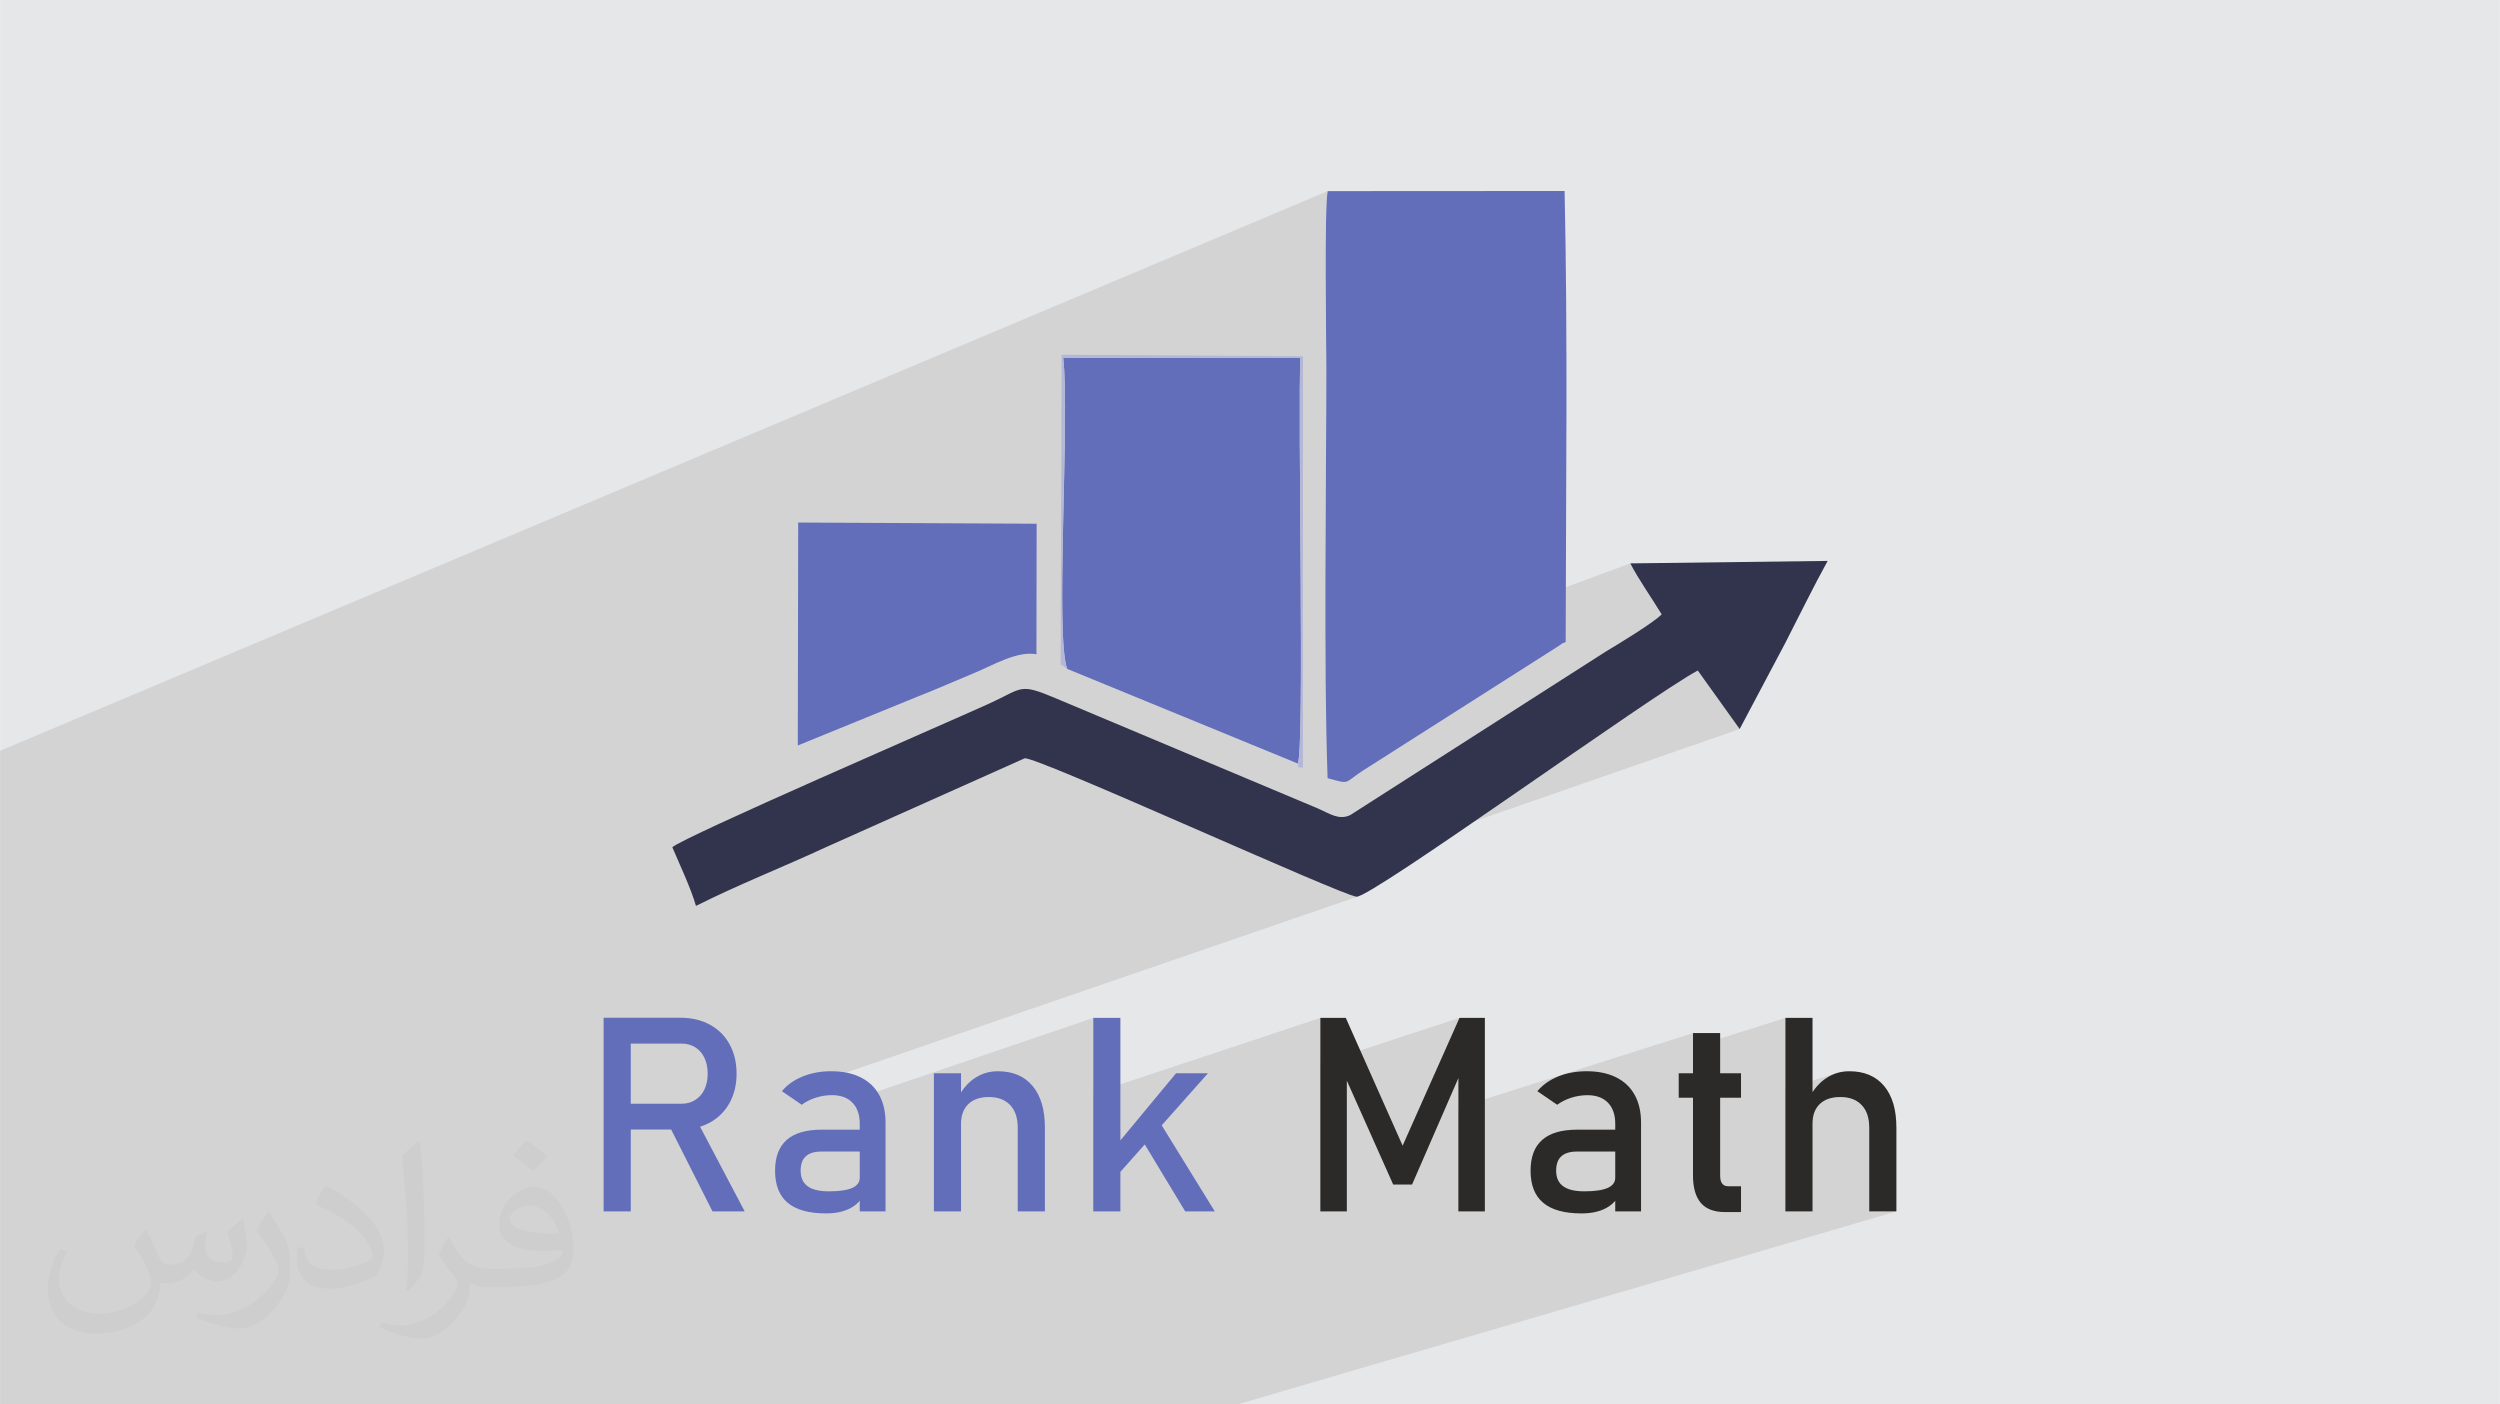
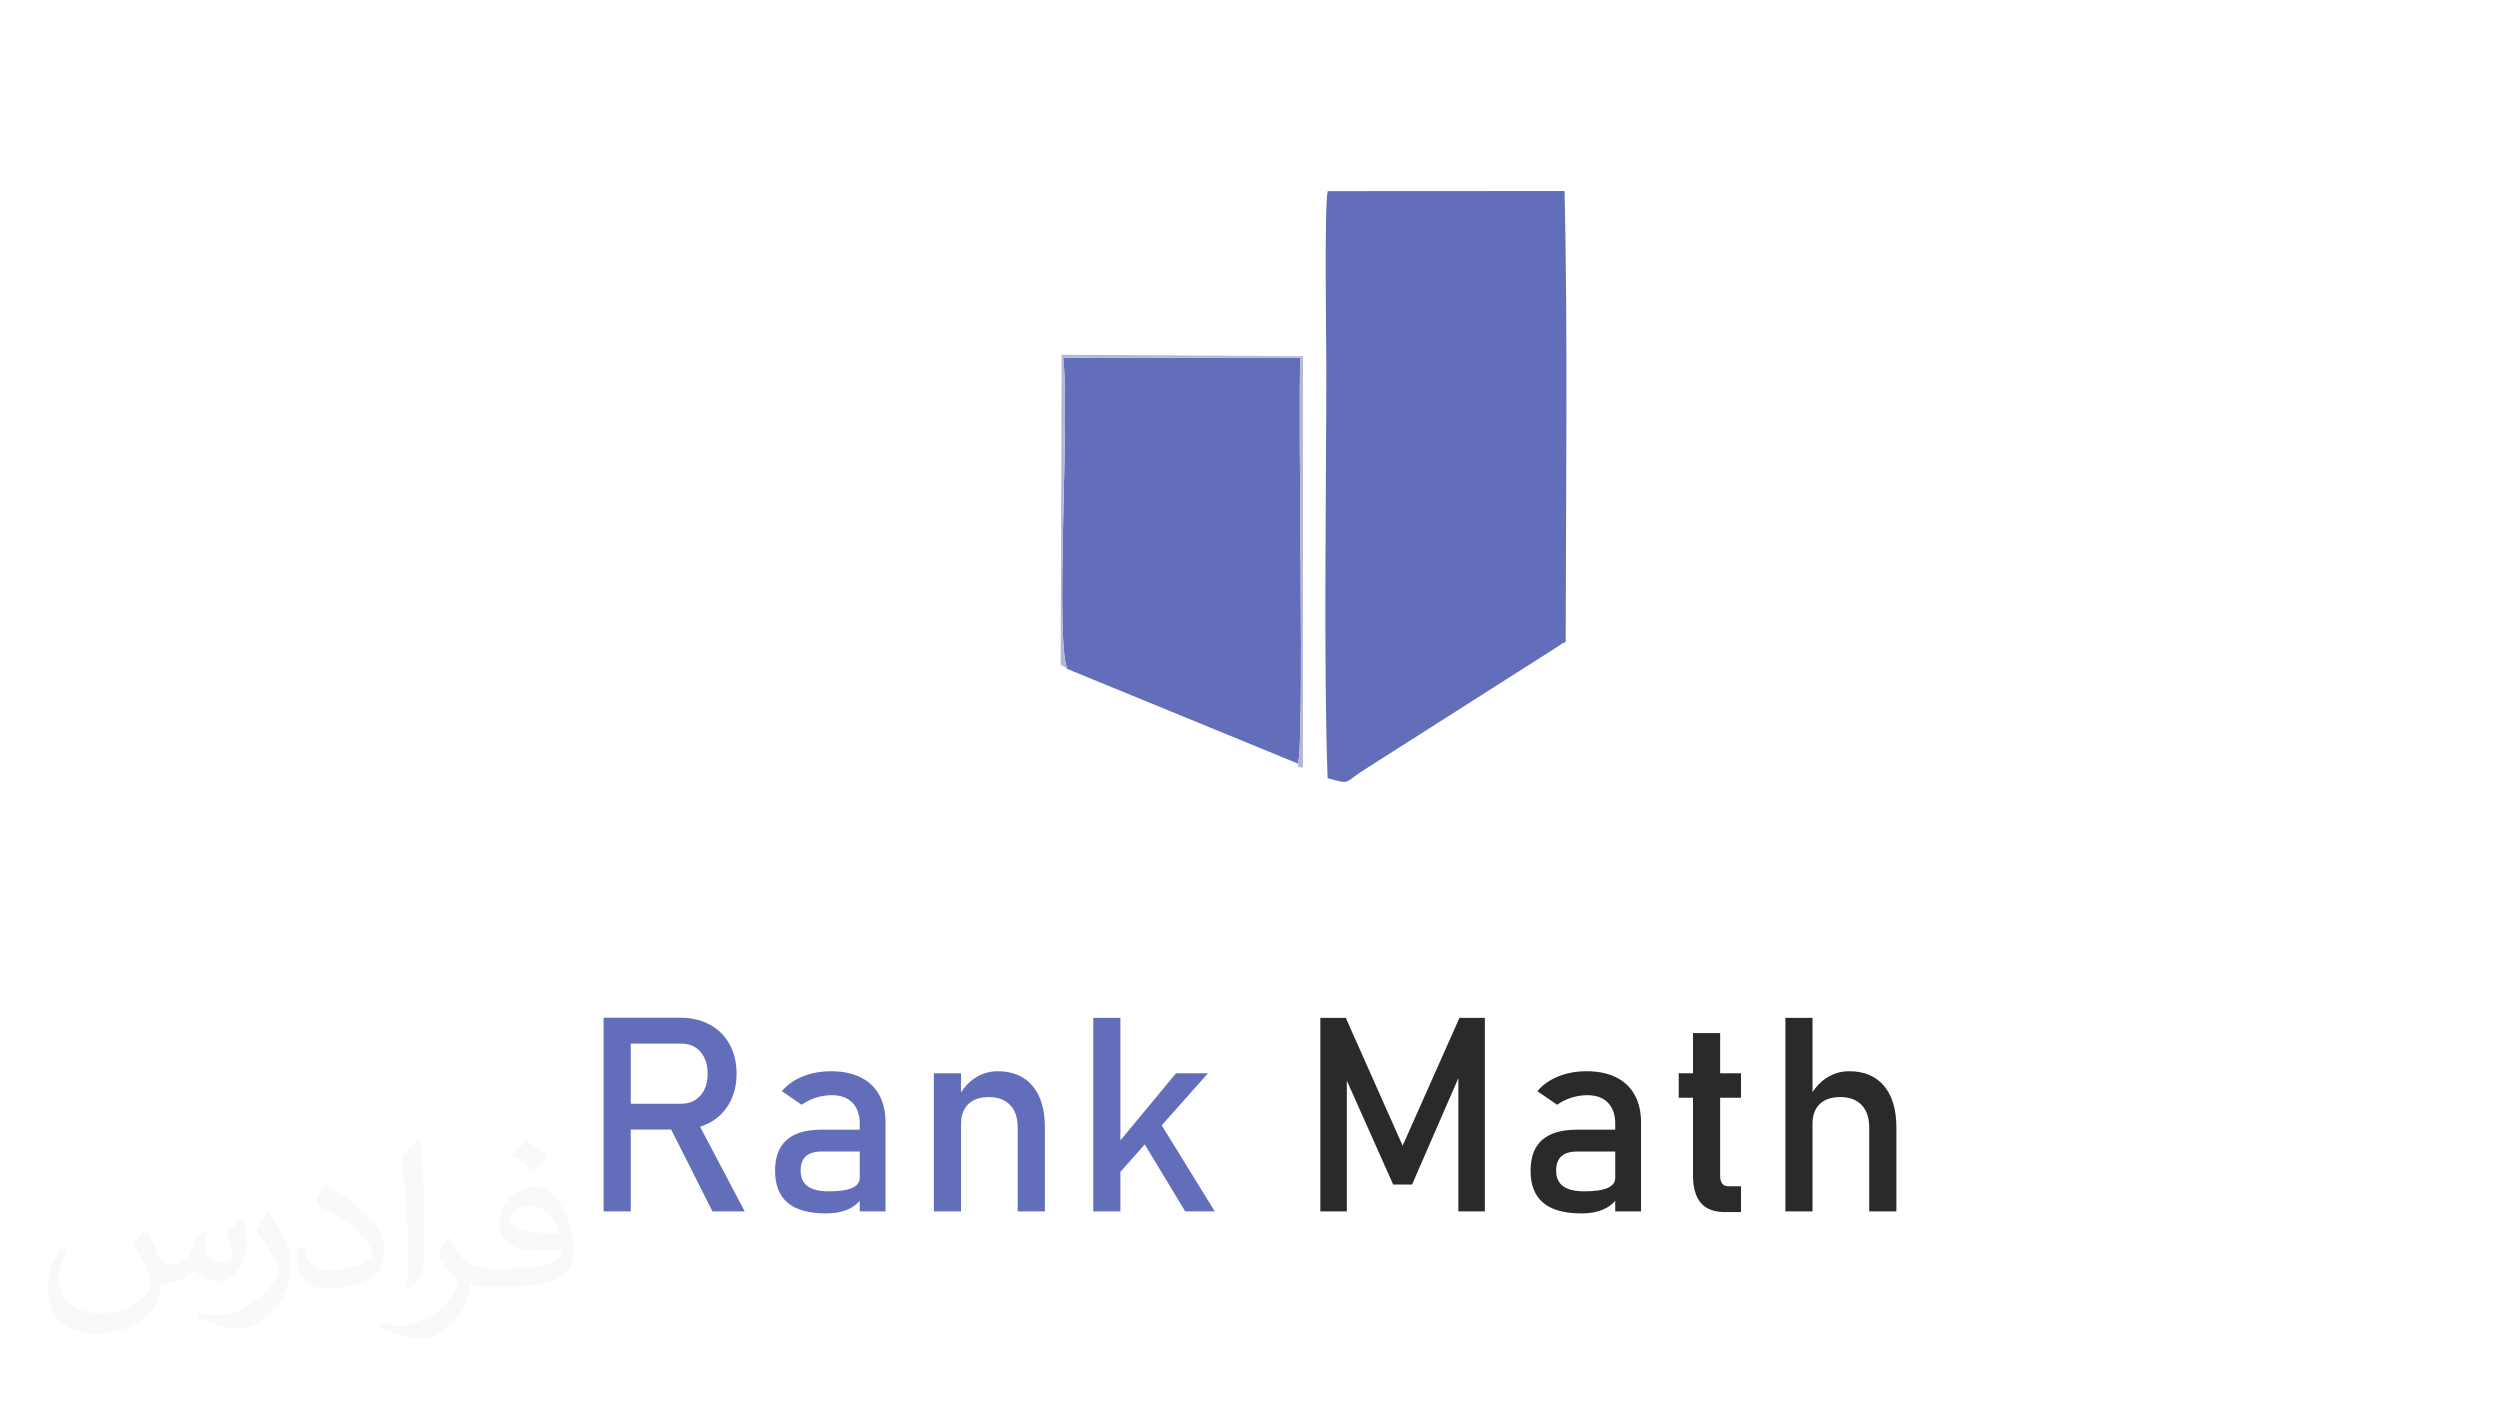
<svg xmlns="http://www.w3.org/2000/svg" xml:space="preserve" width="3.708in" height="2.083in" version="1.0" style="shape-rendering:geometricPrecision; text-rendering:geometricPrecision; image-rendering:optimizeQuality; fill-rule:evenodd; clip-rule:evenodd" viewBox="0 0 3708.33 2083.33">
  <defs>
    <style type="text/css">
   
    .fil4 {fill:#31344C}
    .fil3 {fill:#626EBA}
    .fil5 {fill:#B4B8D7}
    .fil0 {fill:#E6E7E8}
    .fil6 {fill:#2B2A29;fill-rule:nonzero}
    .fil7 {fill:#626EBA;fill-rule:nonzero}
    .fil2 {fill:#373435;fill-opacity:0.031}
    .fil1 {fill:#2B2A29;fill-opacity:0.102}
   
  </style>
  </defs>
  <g id="Layer_x0020_1">
-     <path class="fil0" d="M-0 0l3708.33 0 0 2083.33 -3708.33 0 0 -2083.33z" />
-     <path class="fil1" d="M-0 1978.78l0 -5.66 0 -13.7 0 -2.95 0 -20.06 0 -18.85 0 -1.17 0 -0.13 0 -10.42 0 -16.28 0 -15.87 0 -1.59 0 -12.92 0 -21.07 0 -3.57 0 -2.31 0 -5.35 0 -1 0 -20.98 0 -8.58 0 -0.02 0 -68 0 -3.18 0 -34.37 0 -57.78 0 -31.69 0 -3.53 0 -3.17 0 -9.08 0 -25.46 0 -0.37 0 -8.67 0 -215 0 -24.61 0 -51.87 0 -73.63 0 -4.91 0 -67.23 1969.4 -830.25 -0.46 2.63 -0.41 3.65 -0.37 4.61 -0.32 5.5 -0.28 6.31 -0.25 7.07 -0.21 7.76 -0.18 8.38 -0.15 8.94 -0.12 9.43 -0.09 9.84 -0.06 10.2 -0.04 10.49 -0.02 10.71 0 10.87 0.02 10.96 0.04 10.98 0.05 10.94 0.06 10.82 0.07 10.65 0.07 10.4 0.08 10.09 0.08 9.72 0.08 9.27 0.08 8.76 0.07 8.19 0.07 7.54 0.06 6.83 0.05 6.06 0.04 5.21 0.03 4.3 0.01 3.33 -0.01 17.12 -0.04 17.54 -0.06 17.94 -0.07 18.3 -0.09 18.63 -0.09 18.94 -0.11 19.2 -0.11 19.45 -0.11 19.67 -0.12 19.85 -0.11 20 -0.11 20.13 -0.1 20.23 -0.09 20.3 -0.08 20.33 -0.06 20.34 -0.04 20.32 -0.03 20.27 0 20.19 0.02 20.08 0.05 19.94 0.08 19.77 0.12 19.57 0.09 10.55 451.97 -166.82 2.4 4.52 2.55 4.61 2.68 4.67 2.8 4.73 2.9 4.77 2.98 4.81 3.04 4.83 3.09 4.84 3.11 4.84 3.12 4.83 3.11 4.81 3.08 4.77 3.03 4.73 2.96 4.67 2.88 4.61 2.77 4.52 -2.51 2.43 -3.42 2.86 -4.2 3.24 -4.88 3.54 -5.43 3.79 -5.86 3.97 -6.18 4.09 -6.38 4.14 -6.47 4.13 -6.43 4.05 -6.28 3.91 -6.02 3.71 -5.63 3.44 -5.13 3.11 -4.52 2.72 -3.78 2.26 -269.12 172.24 405.89 -144.22 62.12 86.8 -637.56 221.68 2.42 1.03 15.08 6.35 13.5 5.6 11.76 4.78 9.85 3.87 7.8 2.89 5.58 1.84 3.2 0.7 3.24 -0.74 -850.76 292.61 21.19 14.53 21.17 -7.24 2.89 -0.98 2.94 -0.88 2.96 -0.76 2.98 -0.65 2.99 -0.53 3.01 -0.42 3.03 -0.3 3.04 -0.18 3.05 -0.06 4.81 0.18 4.52 0.53 4.24 0.88 3.95 1.23 3.67 1.58 3.39 1.92 2.49 1.81 360.67 -122.83 0 111.89 336.85 -111.89 0 67.53 206.36 -67.53 -37.16 83.56 35.54 -11.45 0 60.97 348.04 -110.57 0 20.83 137.09 -43.35 0 105.46 77.01 -23.79 -4.18 1.4 -4.07 1.72 -3.97 2.03 -3.87 2.35 -3.75 2.63 -3.56 2.88 -3.38 3.13 -3.19 3.39 -3.01 3.64 -2.82 3.89 -2.64 4.15 -2.46 4.4 1.15 10.98 26.77 -8.2 3.95 -1.13 4.23 -0.81 4.52 -0.48 4.81 -0.16 4.94 0.19 4.65 0.56 4.37 0.93 4.09 1.3 3.8 1.67 3.52 2.04 3.23 2.41 2.95 2.78 2.65 3.11 2.29 3.42 1.94 3.73 1.58 4.04 1.23 4.35 0.87 4.66 0.52 4.97 0.17 5.28 0 124.21 40.3 0 -977.52 286.28 -37.59 0 -78.44 0 -37.53 0 -58.24 0 -21.7 0 -76.82 0 -42.96 0 -35.7 0 -24.24 0 -0.2 0 -7.45 0 -5.79 0 -18.96 0 -59.85 0 -0.74 0 -9.13 0 -12.27 0 -3.24 0 -11.43 0 -10.99 0 -16.11 0 -24.67 0 -8.16 0 -3.82 0 -10.25 0 -19.09 0 -18.63 0 -34.69 0 -6.09 0 -7.29 0 -7.47 0 -7.5 0 -6.29 0 -37.03 0 -18.63 0 -10.76 0 -7.24 0 -9.22 0 -1.39 0 -8.05 0 -5.68 0 -57.79 0 -30.89 0 -28.16 0 -0.32 0 -4.52 0 -6.26 0 -22.19 0 -12.47 0 -16.45 0 -21.41 0 -33.9 0 -0.83 0 -1.7 0 -15.41 0 -37.53 0 -66.95 0 -6.43 0 -31.16 0 -12.91 0 -65.53 0 -24.38 0 -13.15 0 -0.24 0 -43.59 0 -13.12 0 -9.93 0 -24.26 0 -11.44 0 -5.22 0 -18.86 0 -0.43 0 -13.91 0 -69.88 0 -0.46 0 -22.54 0 -4.21 0 -3.75 0 -1.87 0 -18.04 0 -9.7 0 -34.87 0 -18.78 0 -10.04 0 -11.09 0 -41.44 0 -7.63 0 -6.47 0 -2.22 0 -5.69 0 -9.72 0 -15.56 0 -22.02 0 -4.63 0 -27.04 0 -5.48 0 -1.67 0 -8.04 0 0 -1.08 0 -16.18 0 -2.37 0 -1.46 0 -15.69 0 -1.01 0 -3.01 0 -0 0 -14.41 0 -5.39 0 -0.01 0 -0.32 0 -4.33 0 -9.31 0 -0.86 0 -0.14 0 -15.78 0 -1.73 0 -0.86 0 -10.04 0 -0.58z" />
    <path class="fil2" d="M216.29 1824.69c7.08,10.73 11.67,21.04 16.15,32.5 3.33,6.67 5.1,18.96 20.73,18.96 4.58,0 11.15,-1.35 16.98,-4.58 6.56,-3.44 11.56,-8.65 14.17,-16.56l6.25 -21.04 15.21 -7.5 1.04 1.04c-2.08,7.92 -2.6,15.52 -2.6,21.46 0,17.6 15.21,24.27 27.29,24.27 7.08,0 13.44,-3.44 13.44,-9.9 0,-8.33 -3.54,-22.5 -8.13,-35.21 7.08,-7.08 14.17,-14.17 22.29,-19.9l1.25 0.63c3.54,15 5.52,29.79 5.52,39.69 0,9.69 -4.27,20.42 -7.81,27.4 -7.29,13.75 -20.21,24.69 -35.83,24.69 -11.87,0 -25.1,-5.94 -34.17,-16.98l-0.52 0c-8.54,10.63 -21.77,20.21 -42.92,20.21l-6.56 0c-1.04,13.96 -4.06,23.85 -8.65,32.71 -12.6,24.58 -50,41.98 -85.21,41.98 -48.96,0 -73.54,-28.23 -73.54,-65.83 0,-23.23 7.6,-44.79 19.27,-60.1l9.58 3.96c-7.29,13.96 -12.19,27.08 -12.19,40 0,35.21 28.65,51.98 61.67,51.98 30.63,0 68.54,-19.48 75.42,-42.08 -2.6,-24.69 -11.87,-36.25 -26.04,-58.75 4.27,-7.5 9.79,-15 16.67,-23.02l1.25 0 0 0 0 0 -0.01 -0.04zm564.69 -132.5c10.31,6.46 20.42,14.06 30.31,22.81 -5.52,7.81 -12.4,14.9 -20.94,21.15 -9.9,-8.02 -19.79,-14.9 -29.9,-22.19 6.87,-7.71 13.65,-15.1 20.52,-21.77l0 0 0 0 0 0 0 0 0 0 0.01 0zm5.31 96.25c-16.67,0 -30.31,10.94 -30.31,19.06 0,17.4 33.33,22.81 73.23,22.6 -5,-20.42 -22.5,-41.67 -42.92,-41.67l0 0.01zm-37.4 93.13c21.67,0 40.63,-0.63 55.1,-4.27 16.15,-4.06 29.79,-12.19 29.79,-17.81 0,-1.46 0,-3.23 -0.52,-4.69 -9.06,0.83 -19.48,0.83 -28.54,0.83 -29.37,0 -51.87,-6.67 -60.73,-23.13 -2.19,-4.58 -3.75,-9.69 -3.75,-15.52 0,-15.94 6.87,-31.46 18.96,-42.19 10.1,-8.85 21.25,-14.37 32.6,-14.37 20.52,0 36.87,16.46 48.33,42.4 6.25,14.17 10.52,30.52 10.52,51.15 0,13.75 -3.75,25.31 -12.29,33.85 -15.94,15.42 -45.31,21.25 -90.31,21.25l-20.42 0 0 0 -5.31 0c-11.15,0 -19.17,-1.98 -25.52,-6.87l-1.04 0c0.31,2.6 0.52,5.1 0.52,7.5 0,10.1 -3.33,23.02 -10.1,33.33 -20,29.69 -41.67,42.6 -60.42,42.6 -18.96,0 -42.19,-7.29 -63.13,-16.77l3.75 -7.29c6.77,2.81 16.15,4.69 29.06,4.69 33.85,0 78.33,-32.5 83.85,-64.27 -1.25,-2.6 -3.54,-6.04 -6.77,-9.69 -9.9,-11.77 -16.15,-21.56 -21.98,-31.87 5,-9.9 9.58,-17.81 13.85,-25l1.77 -0.21c14.48,29.48 27.6,46.35 56.87,46.35l4.58 0 0 0 21.25 0 0 0 0 0 0 0 0 0 0 0 0.04 0zm-146.67 31.15c2.5,-13.54 2.71,-28.75 2.71,-42.92l0 -21.04c0,-39.27 -5,-96.35 -9.06,-133.54 7.08,-7.6 16.98,-16.56 24.79,-22.6l2.29 0.63c5.31,46.77 6.56,100.94 6.56,151.04 0,13.13 -0.52,25.94 -1.77,35.31 -0.73,11.87 -7.6,20.83 -22.29,34.58l-3.23 -1.46zm-150.94 -61.98c0.73,18.44 9.79,32.92 41.46,32.92 19.69,0 36.35,-5.1 54.79,-13.85 3.33,-1.46 5.1,-3.44 5.1,-5.1 0,-11.56 -8.85,-26.87 -23.75,-40.83 -14.48,-13.13 -33.65,-24.69 -51.56,-32.4 -6.15,-2.6 -8.13,-5.31 -8.13,-7.92 0,-5.31 7.08,-16.46 12.92,-24.48l1.98 -0.21c20.52,10.73 43.44,26.67 60.42,44.37 15.42,16.35 25,32.92 25,50.94 0,13.33 -4.06,25.83 -10.63,37.5 -22.5,11.35 -46.46,20 -70.21,20 -28.85,0 -48.54,-13.54 -48.54,-45.31 0,-3.44 0,-8.75 1.25,-15.63l9.9 0 0 0 0 0 0 0 0 0 0 0 -0.01 0zm-52.19 -52.4l17.92 28.96c6.56,10.73 12.71,22.4 12.71,40.83l0 23.54c0,19.06 -12.19,39.48 -31.87,59.69 -15.42,13.65 -29.06,19.48 -41.67,19.48 -18.75,0 -40.21,-5.83 -65,-16.46l2.81 -7.29c7.81,2.08 16.87,3.85 28.02,3.85 35.63,-0.21 72.08,-26.25 88.75,-58.02 1.98,-3.65 2.71,-7.08 2.71,-9.48 0,-3.65 -1.98,-7.71 -3.54,-11.35 -9.06,-17.08 -19.17,-32.71 -30.31,-47.19 5.83,-9.17 11.67,-18.02 18.02,-26.77l1.46 0.21 0 0 0 0 0 0 0 0 0 0 -0.01 0z" />
    <g id="_3072494824064">
      <g>
        <path class="fil3" d="M1969.27 1154.36c34.39,9.54 23.71,7.41 51.67,-10.77l290.92 -185.22c10.78,-6.63 -1.52,-1.08 10.59,-5.81 0.31,-216.44 3.25,-455.16 -1.61,-669.24l-351.43 0.2c-5.13,22.37 -2.01,230.41 -2.01,260.43 -0.01,180.27 -4.25,437.46 1.88,610.42z" />
-         <path class="fil4" d="M2646.9 956.39c20.18,-39.31 43.8,-87.54 64.2,-124.32l-292.81 3.68c12.31,23.91 32.04,51.65 46.51,75.55 -10.8,11.67 -65.13,44.68 -83.13,55.38l-378.93 242.52c-16.94,7.83 -30.44,-2.32 -47.56,-9.78l-387.94 -163.04c-56.62,-24.02 -49.18,-15.63 -100.83,7.75 -68.77,31.13 -451.17,196.74 -469.19,212.65 11.72,27.62 27.13,59.82 35.1,87.04 63.59,-31.96 128.41,-57.18 195.41,-88.26l292.14 -130.66c17.5,-3.18 471.41,204.1 492.34,205.33 22.52,1.34 439.63,-300.56 506.23,-335.55l62.12 86.8 66.32 -125.11 0 0z" />
        <path class="fil3" d="M1582.98 992.25l342 140.35c10.53,-18.04 -0.35,-527.25 4.01,-601.86l-351.91 0.02c10.08,86.81 -12.31,413.48 5.91,461.49z" />
-         <path class="fil3" d="M1183.35 1105.87l177.2 -72.31c26.52,-10.31 61.45,-25.67 86.31,-35.96 25.98,-10.76 61.82,-32.28 90.5,-27.07l0.29 -193.61 -353.7 -1.78 -0.6 330.73z" />
        <path class="fil5" d="M1582.98 992.25c-18.22,-48.01 4.17,-374.68 -5.91,-461.49l351.91 -0.02c-4.35,74.61 6.52,583.82 -4.01,601.86 3.62,7.09 -6.13,4.72 7.78,6.13l-0.02 -610.28 -358.04 -2.27 -1.44 459.47 9.72 6.6z" />
      </g>
      <g>
        <path class="fil6" d="M2164.89 1509.94l37.67 0 0 287.11 -39.29 0 0 -215 2.02 12.61 -70.7 162.49 -28.04 0 -70.7 -158.51 1.95 -16.58 0 215 -39.29 0 0 -287.11 37.74 0 84.31 189.59 84.31 -189.59zm231.1 157.17c0,-13.41 -3.64,-23.86 -10.78,-31.28 -7.21,-7.41 -17.32,-11.19 -30.53,-11.19 -8.16,0 -16.18,1.28 -24,3.77 -7.82,2.5 -14.76,6 -20.82,10.44l-29.39 -20.15c7.75,-9.3 18,-16.57 30.67,-21.77 12.74,-5.19 26.82,-7.82 42.39,-7.82 16.98,0 31.47,2.96 43.61,8.96 12.13,6 21.36,14.69 27.63,26.08 6.34,11.39 9.5,25.14 9.5,41.18l0 131.69 -38.28 0 0 -129.94zm-50.21 132.9c-25.27,0 -44.15,-5.26 -56.61,-15.7 -12.54,-10.44 -18.8,-26.35 -18.8,-47.65 0,-20.28 5.72,-35.52 17.19,-45.63 11.46,-10.18 28.78,-15.23 51.96,-15.23l58.23 0 2.76 32.41 -60.79 0c-10.58,0 -18.4,2.29 -23.65,7.01 -5.19,4.65 -7.75,11.79 -7.75,21.43 0,10.38 3.44,18.06 10.38,23.05 6.87,5.06 17.39,7.55 31.47,7.55 15.37,0 26.89,-1.69 34.44,-4.98 7.55,-3.24 11.39,-8.43 11.39,-15.37l4.11 28.85c-3.57,5.53 -7.95,10.04 -13.15,13.61 -5.19,3.5 -11.19,6.2 -18.06,7.95 -6.8,1.82 -14.56,2.7 -23.11,2.7zm213.51 -1.95c-16.58,0 -28.78,-4.59 -36.46,-13.75 -7.69,-9.17 -11.52,-22.64 -11.52,-40.57l0 -211.28 40.3 0 0 211.69c0,4.98 0.94,8.83 2.9,11.52 2.02,2.69 4.92,4.04 8.7,4.04l19.34 0 0 38.35 -23.25 0zm-69.15 -205.96l92.4 0 0 36.33 -92.4 0 0 -36.33zm158.25 -82.15l40.24 0 0 287.11 -40.24 0 0 -287.11zm124.35 162.89c0,-14.49 -3.71,-25.68 -11.26,-33.56 -7.48,-7.89 -18,-11.87 -31.54,-11.87 -13.21,0 -23.32,3.44 -30.53,10.31 -7.14,6.81 -10.78,16.51 -10.78,28.98l-4.11 -39.5c6.33,-12.06 14.56,-21.43 24.8,-28.1 10.17,-6.68 21.43,-9.98 33.83,-9.98 22.24,0 39.43,7.28 51.63,21.83 12.2,14.56 18.26,35.11 18.26,61.67l0 124.41 -40.3 0 0 -124.21z" />
        <path class="fil7" d="M912.87 1637.32l97.92 0c7.62,0 14.43,-1.82 20.36,-5.53 5.93,-3.71 10.51,-8.89 13.74,-15.7 3.17,-6.81 4.79,-14.56 4.79,-23.39l0 0c0,-8.83 -1.61,-16.65 -4.79,-23.39 -3.23,-6.81 -7.82,-12.06 -13.68,-15.7 -5.8,-3.7 -12.67,-5.52 -20.43,-5.52l-97.92 0 0 -38.35 96.37 0c16.58,0 31.14,3.44 43.74,10.31 12.53,6.8 22.31,16.51 29.18,29.11 6.94,12.54 10.38,27.09 10.38,43.54l0 0c0,16.44 -3.5,30.93 -10.44,43.54 -7.01,12.53 -16.78,22.24 -29.32,29.11 -12.6,6.81 -27.09,10.25 -43.54,10.25l-96.37 0 0 -38.28zm-17.59 -127.58l40.3 0 0 287.31 -40.3 0 0 -287.31zm95.77 156.96l40.1 -9.03 73.46 139.37 -47.79 0 -65.78 -130.34zm284.21 0.41c0,-13.41 -3.64,-23.86 -10.78,-31.28 -7.21,-7.41 -17.32,-11.19 -30.53,-11.19 -8.16,0 -16.18,1.28 -24,3.77 -7.82,2.5 -14.76,6 -20.82,10.44l-29.39 -20.15c7.75,-9.3 18,-16.57 30.67,-21.77 12.74,-5.19 26.82,-7.82 42.39,-7.82 16.98,0 31.47,2.96 43.6,8.96 12.13,6 21.37,14.69 27.63,26.08 6.34,11.39 9.5,25.14 9.5,41.18l0 131.69 -38.28 0 0 -129.94zm-50.21 132.9c-25.27,0 -44.15,-5.26 -56.61,-15.7 -12.54,-10.44 -18.8,-26.35 -18.8,-47.65 0,-20.28 5.72,-35.52 17.18,-45.63 11.46,-10.18 28.78,-15.23 51.96,-15.23l58.23 0 2.76 32.41 -60.79 0c-10.58,0 -18.4,2.29 -23.65,7.01 -5.19,4.65 -7.75,11.79 -7.75,21.43 0,10.38 3.44,18.06 10.38,23.05 6.87,5.06 17.39,7.55 31.47,7.55 15.37,0 26.89,-1.69 34.44,-4.98 7.55,-3.24 11.39,-8.43 11.39,-15.37l4.11 28.85c-3.57,5.53 -7.95,10.04 -13.15,13.61 -5.19,3.5 -11.19,6.2 -18.06,7.95 -6.8,1.82 -14.56,2.7 -23.11,2.7zm160.2 -207.92l40.24 0 0 204.95 -40.24 0 0 -204.95zm124.35 80.74c0,-14.49 -3.71,-25.68 -11.25,-33.56 -7.48,-7.89 -18,-11.87 -31.54,-11.87 -13.21,0 -23.32,3.51 -30.53,10.52 -7.14,6.94 -10.78,16.78 -10.78,29.38l-4.11 -39.5c6.33,-12.33 14.56,-21.9 24.8,-28.64 10.17,-6.67 21.43,-10.04 33.83,-10.04 22.24,0 39.43,7.28 51.63,21.83 12.2,14.56 18.26,35.11 18.26,61.67l0 124.41 -40.3 0 0 -124.21zm129.47 46.44l105.41 -127.18 47.38 0 -155.42 174.96 2.63 -47.79zm-17.39 -209.33l40.24 0 0 287.11 -40.24 0 0 -287.11zm64.97 168.83l25.81 -26.82 89.5 145.1 -43.88 0 -71.44 -118.28z" />
      </g>
    </g>
  </g>
</svg>